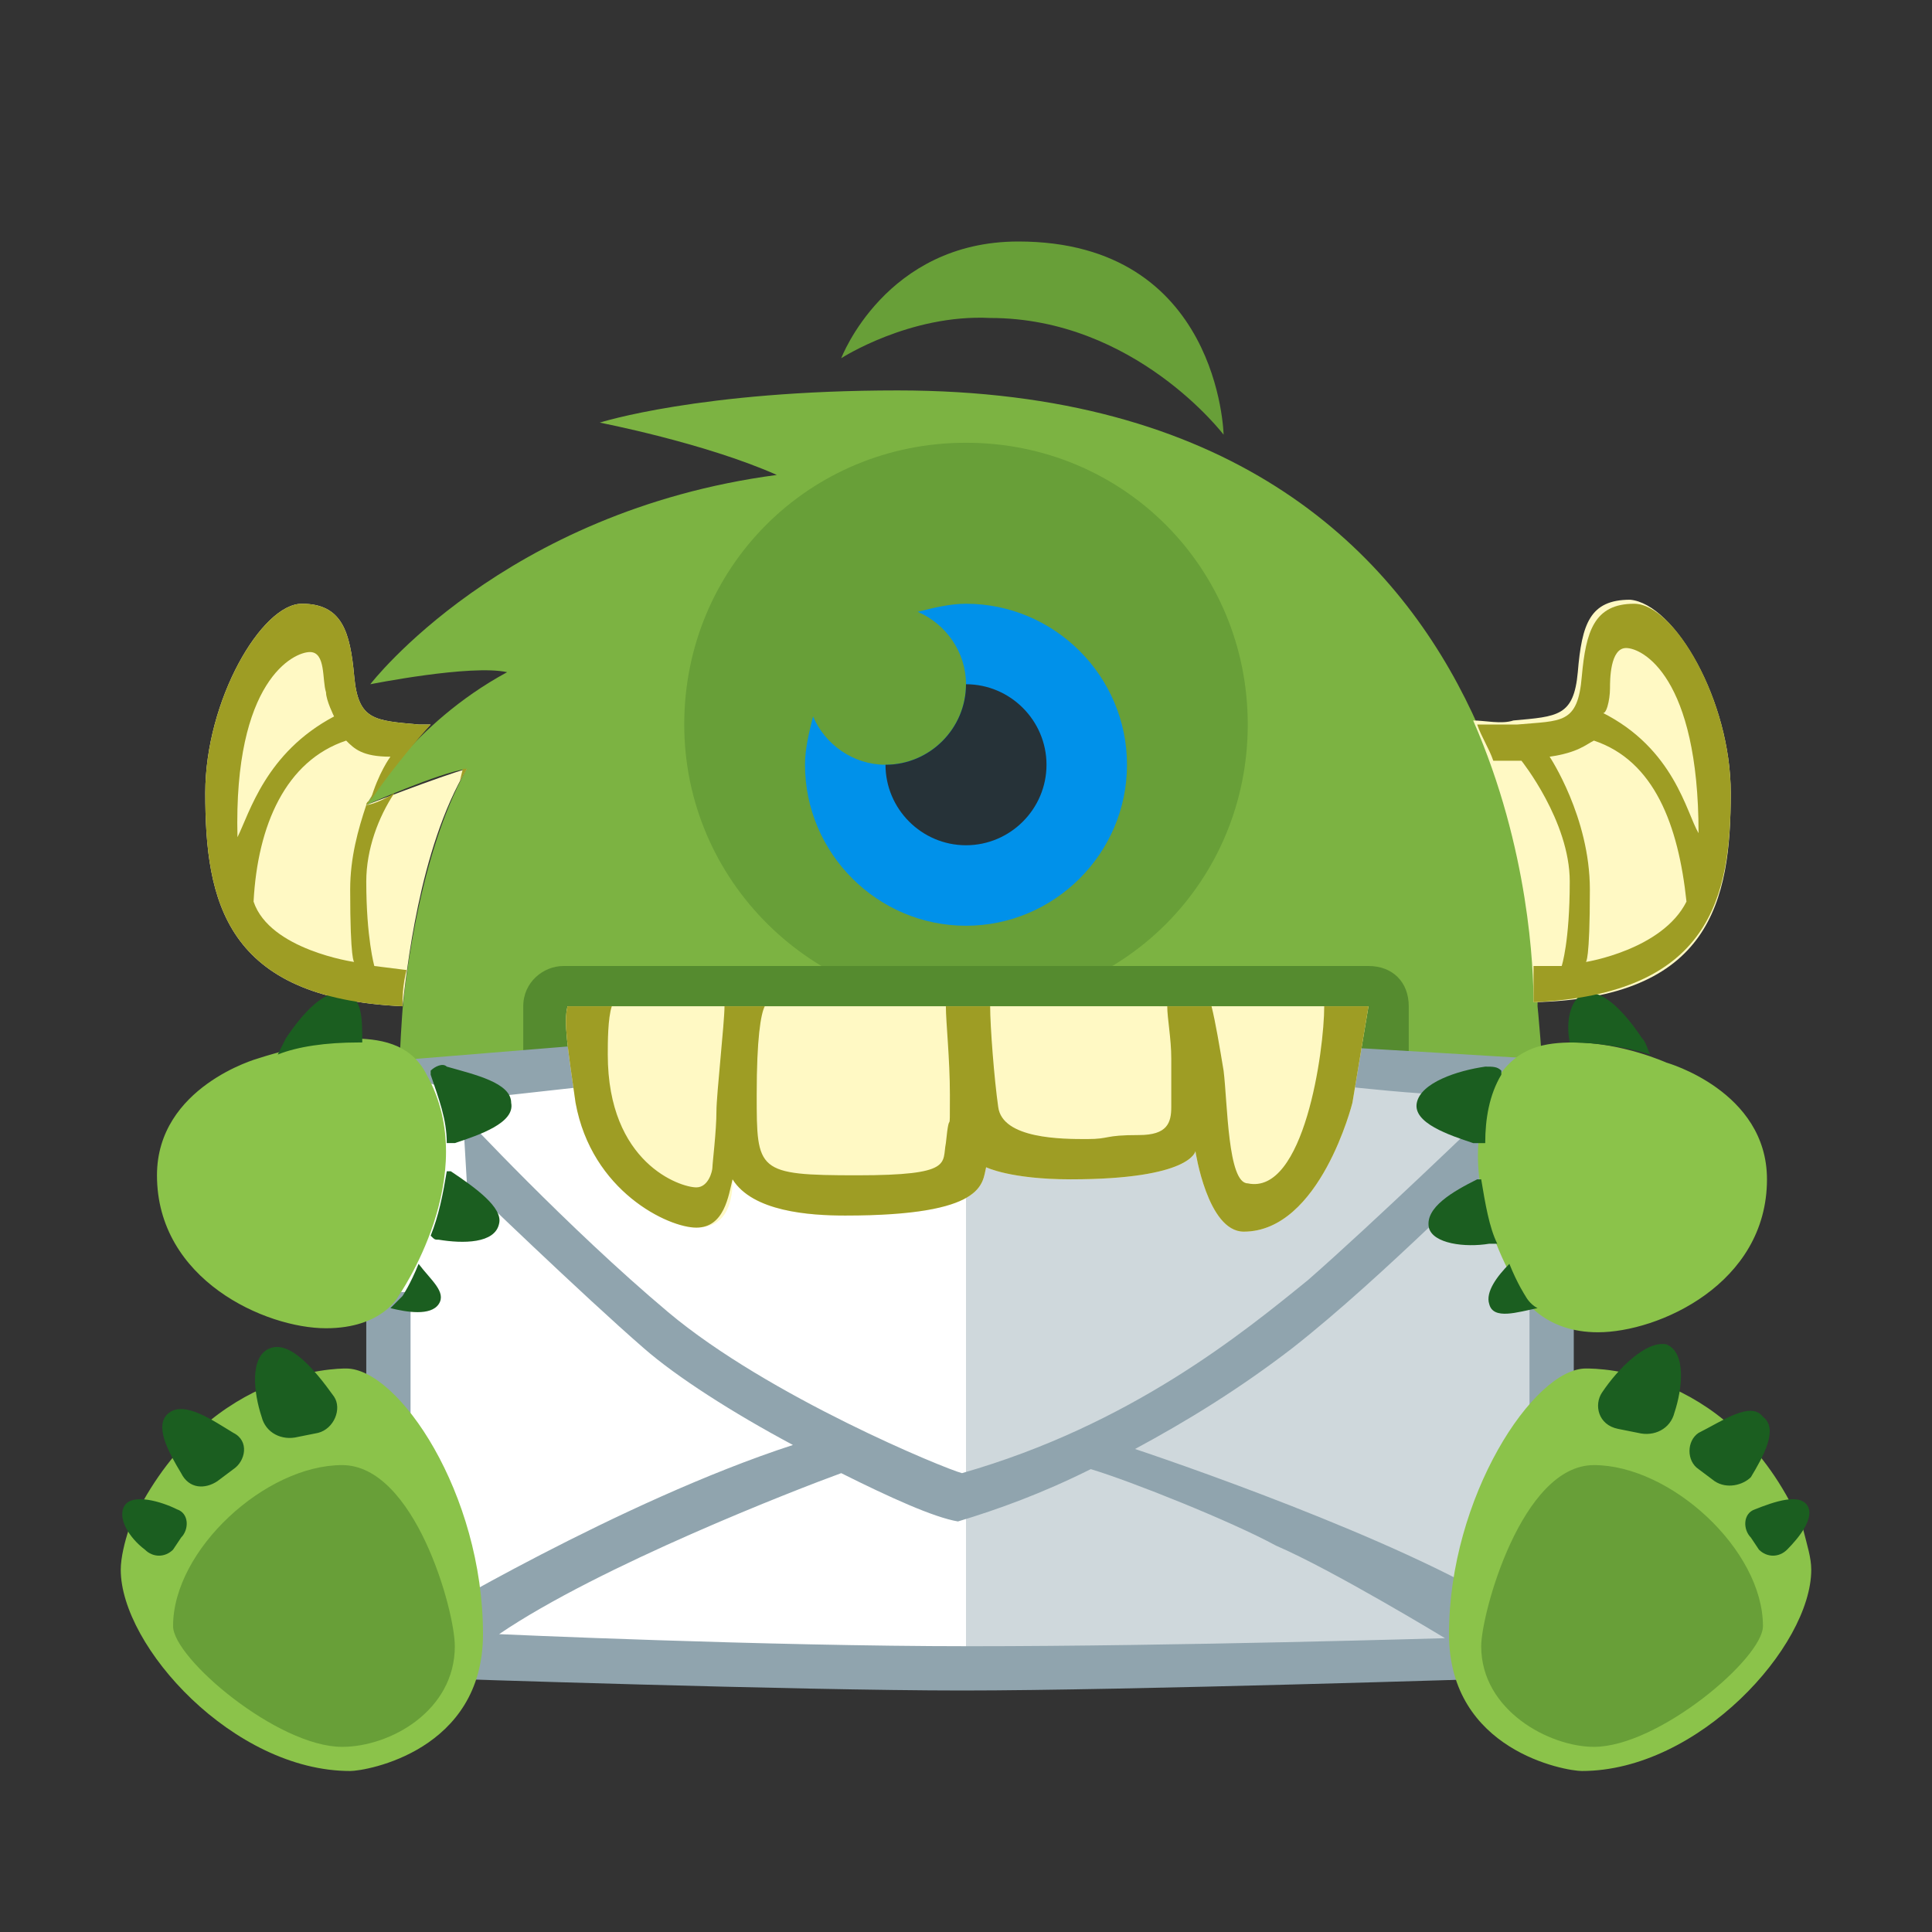
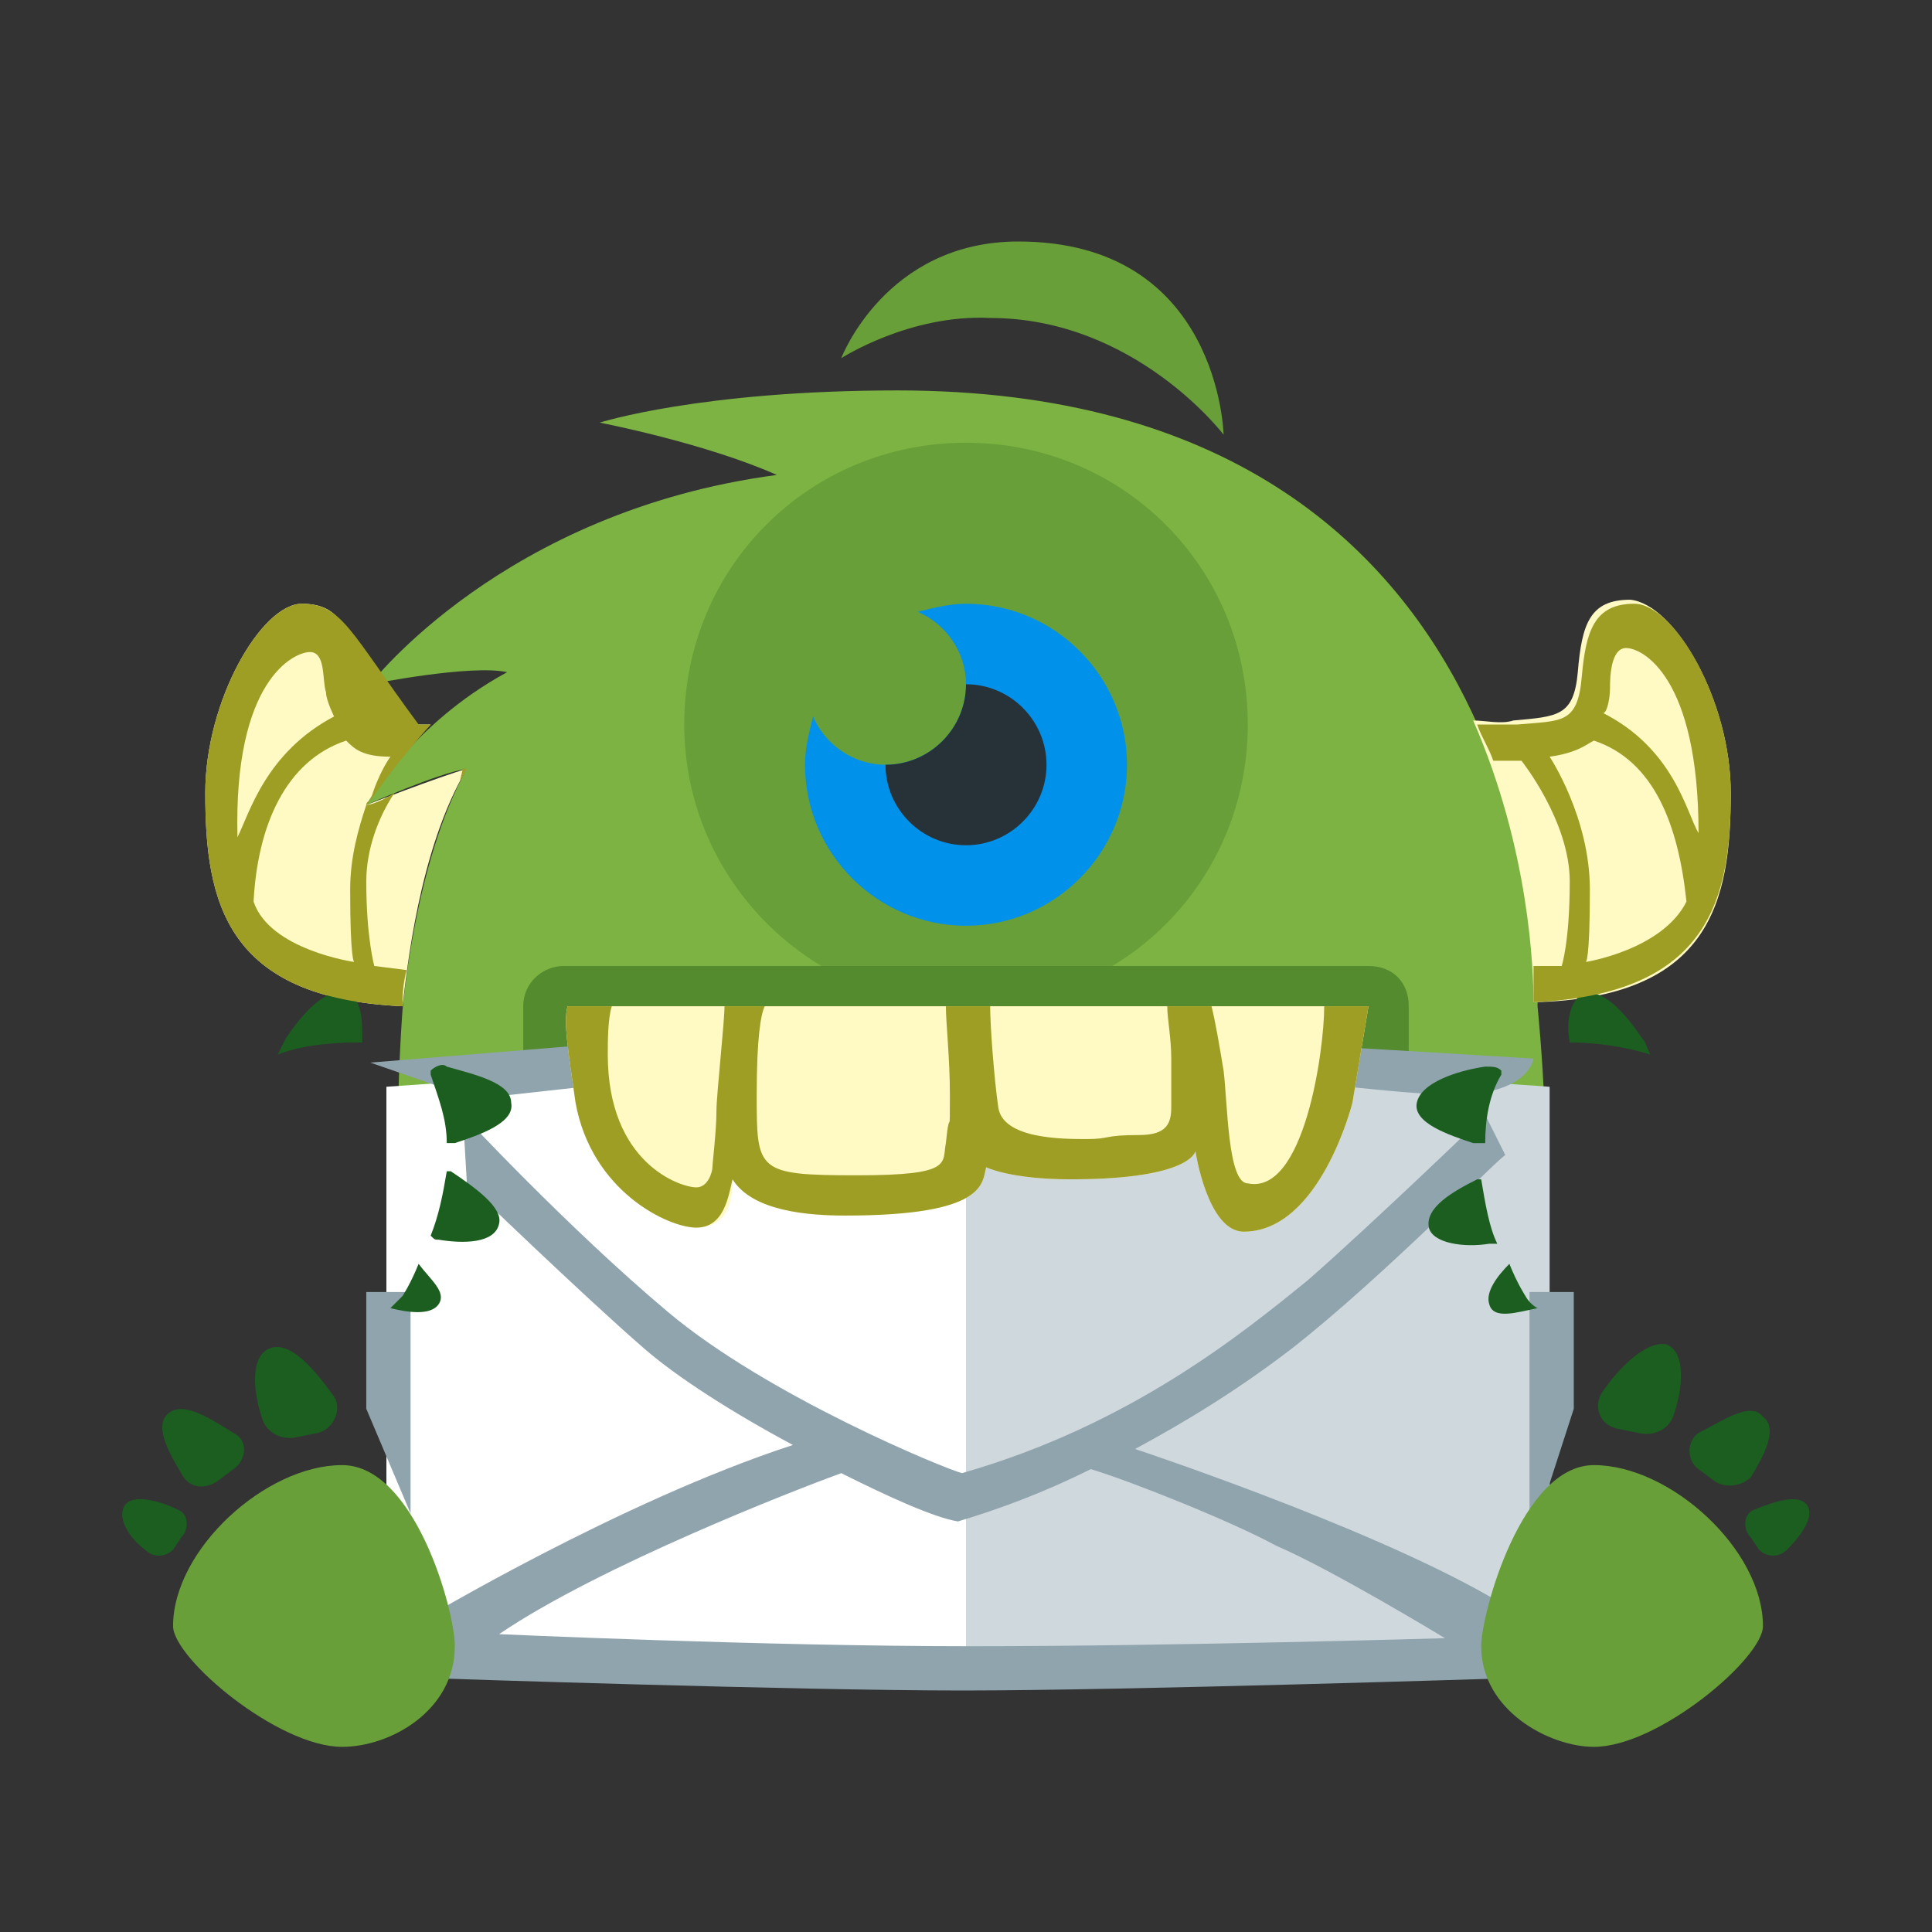
<svg xmlns="http://www.w3.org/2000/svg" version="1.1" x="0px" y="0px" viewBox="0 0 48 48" enable-background="new 0 0 48 48" xml:space="preserve">
  <rect x="0" y="0" width="48" height="48" fill="#333333" stroke="none" />
  <path fill="#7CB342" d="M22.3,9.7c-4.9,0-7.4,0.8-7.4,0.8s2.6,0.5,4.4,1.3C12.5,12.7,9.2,17,9.2,17s2.5-0.5,3.4-0.3  C10.2,18,9.1,20,9.1,20s1.8-0.8,2.5-0.9c-1.3,2.3-1.6,6-1.6,6s-0.3,3.9,0.1,4.8c0.8,0.2,3.2-2.5,4.2-2.6c4.6,0,19.4,0,19.4,0h1  c0,0,2.3,3.9,3.4,3.5c0.6-0.9,0.1-5.8,0.1-5.8S38.7,9.7,22.3,9.7z" />
  <path fill="#689F38" d="M20.9,8.9c0,0,1.1-2.9,4.4-2.9c5,0,5.1,4.8,5.1,4.8s-2.2-2.9-5.8-2.9C22.6,7.8,20.9,8.9,20.9,8.9z M24,25  c3.9,0,7-3.1,7-7s-3.1-7-7-7s-7,3.1-7,7S20.2,25,24,25z" />
  <ellipse fill="#FFFFFF" cx="24" cy="17" rx="6" ry="https://landingi.com/wp-content/uploads/2024/02/6" />
  <path fill="#0091EA" d="M24,15c-0.4,0-0.8,0.1-1.2,0.2c0.7,0.3,1.2,1,1.2,1.8c0,1.1-0.9,2-2,2c-0.8,0-1.5-0.5-1.8-1.2  C20.1,18.2,20,18.6,20,19c0,2.2,1.8,4,4,4s4-1.8,4-4S26.2,15,24,15z" />
  <path fill="#558B2F" d="M34,24H14c-0.5,0-1,0.4-1,1v2c4.6-0.9,13.5-0.7,22,0v-2C35,24.4,34.6,24,34,24z M17.7,27.7  c0,0.4-0.1,1.3-0.1,1.4s-0.1,0.5-0.4,0.5S15,29,15,26.3c0-0.5,0.1-1.1,0.1-1.1l2.4-0.1H18C17.9,25.1,17.8,27.3,17.7,27.7z   M23.5,28.6c0,0.5,0.2,0.8-2.2,0.8c-2.5,0-2.5-0.1-2.5-2s0.2-2.3,0.2-2.3h4.4c0,0.3,0.1,1.3,0.1,2.4S23.5,27.6,23.5,28.6z   M28.9,27.7c0,0.3-0.1,0.7-0.8,0.7c-0.9,0-0.7,0.1-1.3,0.1s-2.1,0-2.2-0.8s-0.2-2.4-0.2-2.7h4.4c0,0.2,0.1,0.9,0.1,1.6  C28.9,27,28.9,27.5,28.9,27.7z M30.9,29.7c-0.5,0-0.5-1.9-0.6-2.8c-0.1-0.8-0.2-1.7-0.3-1.9h1.5c0.7,0,1.3,0.1,1.4,0.1  C32.9,26,32.4,29.7,30.9,29.7z" />
  <polygon fill="#FFFFFF" points="24,26 9.6,27 9.6,41 24,41.5 " />
  <polygon fill="#CFD8DC" points="24,26 38.5,27 38.5,41 24,41.5 " />
  <path fill="#90A4AE" d="M9.1,32.1h1.1v5.5L9.1,35V32.1z M38,32.1v6.3l1.1-3.4v-2.9C39.1,32.1,38,32.1,38,32.1z M32.1,33.5  c-1.3,1-2.6,1.8-3.9,2.5c1.5,0.5,7.5,2.6,9.8,4.3c0.1,1.3-0.7,1.4-0.7,1.4S28,42,23.9,42s-13-0.3-13-0.3l-0.5-1.4c0,0,5-3,9.3-4.4  c-1.5-0.8-2.9-1.7-3.7-2.4c-1.5-1.3-4.4-4.1-4.4-4.1l-0.1-1.7c0,0,2.6,2.8,5.1,4.9s6.9,3.9,7.3,4c4.2-1.2,7-3.5,8.6-4.8  c1.6-1.4,4.4-4.1,4.4-4.1l0.5,1C37.3,28.7,34.4,31.7,32.1,33.5z M27.1,36.5c-1.2,0.6-2.3,1-3.3,1.3c-0.6-0.1-1.7-0.6-2.9-1.2  c-1.1,0.4-6,2.3-8.5,4c0,0,6.6,0.3,11.7,0.3s11.8-0.2,11.8-0.2s-2.8-1.7-4.2-2.3C30.6,37.8,28.1,36.8,27.1,36.5z M38.1,26.3  c0,0-4.9-0.3-5.1-0.3s0.5,1,0.5,1s1.8,0.2,2.6,0.2C38,27.2,38.1,26.3,38.1,26.3z M14.5,27l-0.4-1l-4.9,0.4l2.6,0.9L14.5,27z" />
  <path fill="#FFF9C4" d="M43,19.7c0,2.7-0.5,5.1-4.9,5.2c0-0.8-0.1-3.8-1.5-7c0.3,0,0.7,0.1,1,0c1.1-0.1,1.5-0.1,1.6-1.2  c0.1-1.2,0.3-1.8,1.3-1.8C41.6,15,43,17.4,43,19.7z M11.6,19.1C10.9,19.3,9.1,20,9.1,20s0.5-0.9,1.6-2c-0.1,0-0.2,0-0.3,0  c-1.1-0.1-1.5-0.1-1.6-1.2S8.5,15,7.5,15s-2.4,2.4-2.4,4.7c0,2.7,0.5,5.1,4.9,5.3C10.1,24.2,10.4,21.1,11.6,19.1z M14.1,25  c-0.1,0.4,0,1,0.2,2.4c0.5,2.2,2.3,3.1,3,3.1c0.8,0,0.9-0.7,0.9-1.2c0.5,0.8,1.9,0.9,2.8,0.9c3.5,0,3.4-0.8,3.5-1.2  c0,0,0.6,0.3,2.1,0.3c3,0,3.1-0.7,3.1-0.7s0.3,2,1.2,2c1.9,0,2.7-3.2,2.7-3.2L34,25H14.1z" />
  <path fill="#263238" d="M24,17c0,1.1-0.9,2-2,2c0,1.1,0.9,2,2,2s2-0.9,2-2S25.1,17,24,17z" />
-   <path fill="#8BC34A" d="M3.2,38C3.1,38.3,3,38.7,3,39c0,1.9,2.8,5,5.7,5c0.4,0,3.3-0.5,3.3-3.4c0-3.5-2.1-6.6-3.4-6.6  C8.4,34,5,34,3.2,38z M39.4,34c-1.3,0-3.4,3.2-3.4,6.6c0,2.9,2.9,3.4,3.3,3.4c2.9,0,5.7-3.1,5.7-5c0-0.3-0.1-0.6-0.2-1  C43.1,34,39.7,34,39.4,34z M6.4,26.3c0,0-2.5,0.7-2.5,2.9c0,2.6,2.7,3.8,4.2,3.8c1.4,0,1.8-0.8,1.8-0.8s2.1-3,0.7-5.5  c-0.4-0.8-1.2-0.9-1.9-0.9C7.6,25.9,6.4,26.3,6.4,26.3z M39.1,25.9c-0.7,0-1.4,0.1-1.9,0.9c-1.4,2.5,0.7,5.5,0.7,5.5  s0.5,0.8,1.8,0.8c1.5,0,4.2-1.2,4.2-3.8c0-2.2-2.5-2.9-2.5-2.9S40.3,25.9,39.1,25.9z" />
  <path fill="#689F38" d="M4.3,40.4c0-1.9,2.3-4,4.2-4c1.8,0,2.8,3.6,2.8,4.5c0,1.6-1.6,2.5-2.8,2.5C6.9,43.4,4.3,41.2,4.3,40.4z   M39.6,43.4c-1.1,0-2.8-0.9-2.8-2.5c0-0.8,1-4.5,2.8-4.5c1.9,0,4.2,2.1,4.2,4C43.8,41.2,41.2,43.4,39.6,43.4z" />
  <path fill="#1B5E20" d="M6.7,33.5c-0.5,0.2-0.4,1.1-0.2,1.7c0.1,0.4,0.5,0.6,0.9,0.5l0.5-0.1c0.4-0.1,0.6-0.6,0.4-0.9  C7.8,34,7.2,33.3,6.7,33.5z M4.2,35.1c-0.4,0.3,0,1,0.3,1.5C4.7,37,5.1,37,5.4,36.8l0.4-0.3c0.3-0.2,0.4-0.7,0-0.9  C5.3,35.3,4.6,34.8,4.2,35.1z M3.1,37.4c-0.2,0.3,0.1,0.8,0.5,1.1c0.2,0.2,0.5,0.2,0.7,0l0.2-0.3c0.2-0.2,0.2-0.6-0.1-0.7  C4,37.3,3.3,37.1,3.1,37.4z M39.8,34.6c-0.2,0.3-0.1,0.8,0.4,0.9l0.5,0.1c0.4,0.1,0.8-0.1,0.9-0.5c0.2-0.6,0.3-1.5-0.2-1.7  C40.9,33.3,40.2,34,39.8,34.6z M42.2,35.6c-0.3,0.2-0.3,0.7,0,0.9l0.4,0.3c0.3,0.2,0.7,0.1,0.9-0.1c0.3-0.5,0.7-1.2,0.3-1.5  C43.5,34.8,42.8,35.3,42.2,35.6z M43.6,37.5c-0.3,0.1-0.3,0.5-0.1,0.7l0.2,0.3c0.2,0.2,0.5,0.2,0.7,0c0.3-0.3,0.7-0.8,0.5-1.1  C44.7,37.1,44.1,37.3,43.6,37.5z M10.9,32.4c-0.2,0.3-0.8,0.2-1.2,0.1c0,0,0,0,0,0c0.2-0.2,0.3-0.3,0.3-0.3s0.2-0.3,0.4-0.8  C10.7,31.8,11.1,32.1,10.9,32.4z M6.9,26.2C7,26,7.1,25.8,7.1,25.8c0.4-0.6,1-1.3,1.5-1.1C9,24.8,9,25.3,9,25.9c0,0-0.1,0-0.1,0  C8.1,25.9,7.4,26,6.9,26.2z M12.4,30.4c-0.1,0.5-0.9,0.5-1.5,0.4c-0.1,0-0.1,0-0.2-0.1c0.2-0.5,0.3-1,0.4-1.6c0,0,0.1,0,0.1,0  C11.8,29.5,12.5,30,12.4,30.4z M39,25.9c-0.1-0.5,0-1,0.3-1.2c0.5-0.2,1.1,0.5,1.5,1.1c0.1,0.1,0.1,0.2,0.2,0.4  C40.7,26.1,39.9,25.9,39,25.9C39.1,25.9,39,25.9,39,25.9z M12.7,27.4c0.1,0.5-0.8,0.8-1.4,1c-0.1,0-0.1,0-0.2,0  c0-0.6-0.2-1.1-0.4-1.7c0,0,0,0,0-0.1c0.1-0.1,0.3-0.2,0.4-0.1C11.8,26.7,12.7,26.9,12.7,27.4z M37,30.9c-0.6,0.1-1.4,0-1.5-0.4  c-0.1-0.5,0.6-0.9,1.2-1.2c0,0,0.1,0,0.1,0c0.1,0.6,0.2,1.2,0.4,1.6C37.1,30.9,37.1,30.9,37,30.9z M38.2,32.5  C38.2,32.5,38.2,32.5,38.2,32.5c-0.5,0.1-1.1,0.3-1.2-0.1c-0.1-0.3,0.2-0.7,0.5-1c0.2,0.5,0.4,0.8,0.4,0.8S38,32.4,38.2,32.5z   M36.6,28.4c-0.6-0.2-1.5-0.5-1.4-1c0.1-0.5,1-0.8,1.7-0.9c0.2,0,0.3,0,0.4,0.1c0,0,0,0,0,0.1c-0.3,0.5-0.4,1.1-0.4,1.7  C36.7,28.4,36.6,28.4,36.6,28.4z" />
  <g>
-     <path fill="#9E9D24" d="M8.8,23.9c0,0-2.1-0.3-2.5-1.5c0.1-1.9,0.8-3.5,2.3-4c0.2,0.2,0.4,0.4,1.1,0.4c0,0-0.3,0.4-0.5,1.1   c0.2-0.3,0.7-1,1.5-1.9c-0.1,0-0.2,0-0.3,0c-1.1-0.1-1.5-0.1-1.6-1.2C8.7,15.7,8.5,15,7.5,15s-2.4,2.4-2.4,4.7   c0,2.7,0.5,5.1,4.9,5.3c0-0.2,0-0.5,0.1-0.9L9.3,24c0,0-0.2-0.7-0.2-2.1c0-0.8,0.3-1.6,0.7-2.2C9.5,19.9,9.2,20,9.1,20   c-0.2,0.6-0.4,1.3-0.4,2.1C8.7,23.9,8.8,23.9,8.8,23.9z M5.9,20.8c-0.1-3.9,1.4-4.6,1.8-4.6c0.4,0,0.3,0.7,0.4,1   c0,0.2,0.2,0.6,0.2,0.6C6.6,18.7,6.2,20.2,5.9,20.8z" />
+     <path fill="#9E9D24" d="M8.8,23.9c0,0-2.1-0.3-2.5-1.5c0.1-1.9,0.8-3.5,2.3-4c0.2,0.2,0.4,0.4,1.1,0.4c0,0-0.3,0.4-0.5,1.1   c0.2-0.3,0.7-1,1.5-1.9c-0.1,0-0.2,0-0.3,0C8.7,15.7,8.5,15,7.5,15s-2.4,2.4-2.4,4.7   c0,2.7,0.5,5.1,4.9,5.3c0-0.2,0-0.5,0.1-0.9L9.3,24c0,0-0.2-0.7-0.2-2.1c0-0.8,0.3-1.6,0.7-2.2C9.5,19.9,9.2,20,9.1,20   c-0.2,0.6-0.4,1.3-0.4,2.1C8.7,23.9,8.8,23.9,8.8,23.9z M5.9,20.8c-0.1-3.9,1.4-4.6,1.8-4.6c0.4,0,0.3,0.7,0.4,1   c0,0.2,0.2,0.6,0.2,0.6C6.6,18.7,6.2,20.2,5.9,20.8z" />
    <path fill="#9E9D24" d="M40.6,15c-1,0-1.2,0.7-1.3,1.8c-0.1,1.2-0.5,1.1-1.6,1.2c-0.3,0-0.7,0-1,0c0.1,0.3,0.3,0.6,0.4,0.9h0.7   c0,0,1.2,1.5,1.2,3S38.8,24,38.8,24h-0.7c0,0.4,0,0.7,0,0.9c4.4-0.2,4.9-2.6,4.9-5.2C43,17.4,41.6,15,40.6,15z M39.4,23.9   c0,0,0.1,0,0.1-1.8c0-1.8-1-3.3-1-3.3c0.7-0.1,0.9-0.3,1.1-0.4c1.5,0.5,2.1,2.1,2.3,4C41.3,23.6,39.4,23.9,39.4,23.9z M39.8,17.7   c0.1,0.1,0.2-0.3,0.2-0.6c0-0.2,0-1,0.4-1c0.4,0,1.8,0.7,1.8,4.6C41.9,20.2,41.6,18.6,39.8,17.7z" />
    <path fill="#9E9D24" d="M31,29.4c-0.5,0-0.5-2-0.6-2.8c-0.1-0.6-0.2-1.2-0.3-1.6H29c0,0.3,0.1,0.8,0.1,1.3c0,0.5,0,0.9,0,1.2   c0,0.4-0.1,0.7-0.8,0.7c-0.9,0-0.7,0.1-1.3,0.1s-2.1,0-2.2-0.8c-0.1-0.7-0.2-2-0.2-2.5h-1.1c0,0.4,0.1,1.3,0.1,2.2   c0,1.2,0,0.2-0.1,1.2c-0.1,0.5,0.2,0.8-2.2,0.8c-2.5,0-2.5-0.1-2.5-2c0-1.4,0.1-2,0.2-2.2h-1c0,0.4-0.2,2.2-0.2,2.6   c0,0.5-0.1,1.3-0.1,1.4s-0.1,0.5-0.4,0.5c-0.4,0-2.2-0.6-2.2-3.3c0-0.3,0-0.9,0.1-1.2H15h-0.9c-0.1,0.4,0,1,0.2,2.4   c0.4,2.2,2.3,3.1,3,3.1s0.8-0.8,0.9-1.2c0.5,0.8,1.9,0.9,2.8,0.9c3.5,0,3.4-0.8,3.5-1.2c0,0,0.6,0.3,2.1,0.3c3,0,3.1-0.7,3.1-0.7   s0.3,2,1.2,2c1.9,0,2.7-3.2,2.7-3.2L34,25h-1.1C32.9,26.1,32.4,29.7,31,29.4z" />
    <path fill="#9E9D24" d="M11.4,19.5c0-0.1,0.1-0.2,0.2-0.4h-0.1L11.4,19.5z" />
    <path fill="#9E9D24" d="M9.1,20C9.1,20,9.1,20,9.1,20c0.1-0.1,0.1-0.1,0.1-0.1C9.1,19.9,9.1,20,9.1,20z" />
  </g>
</svg>